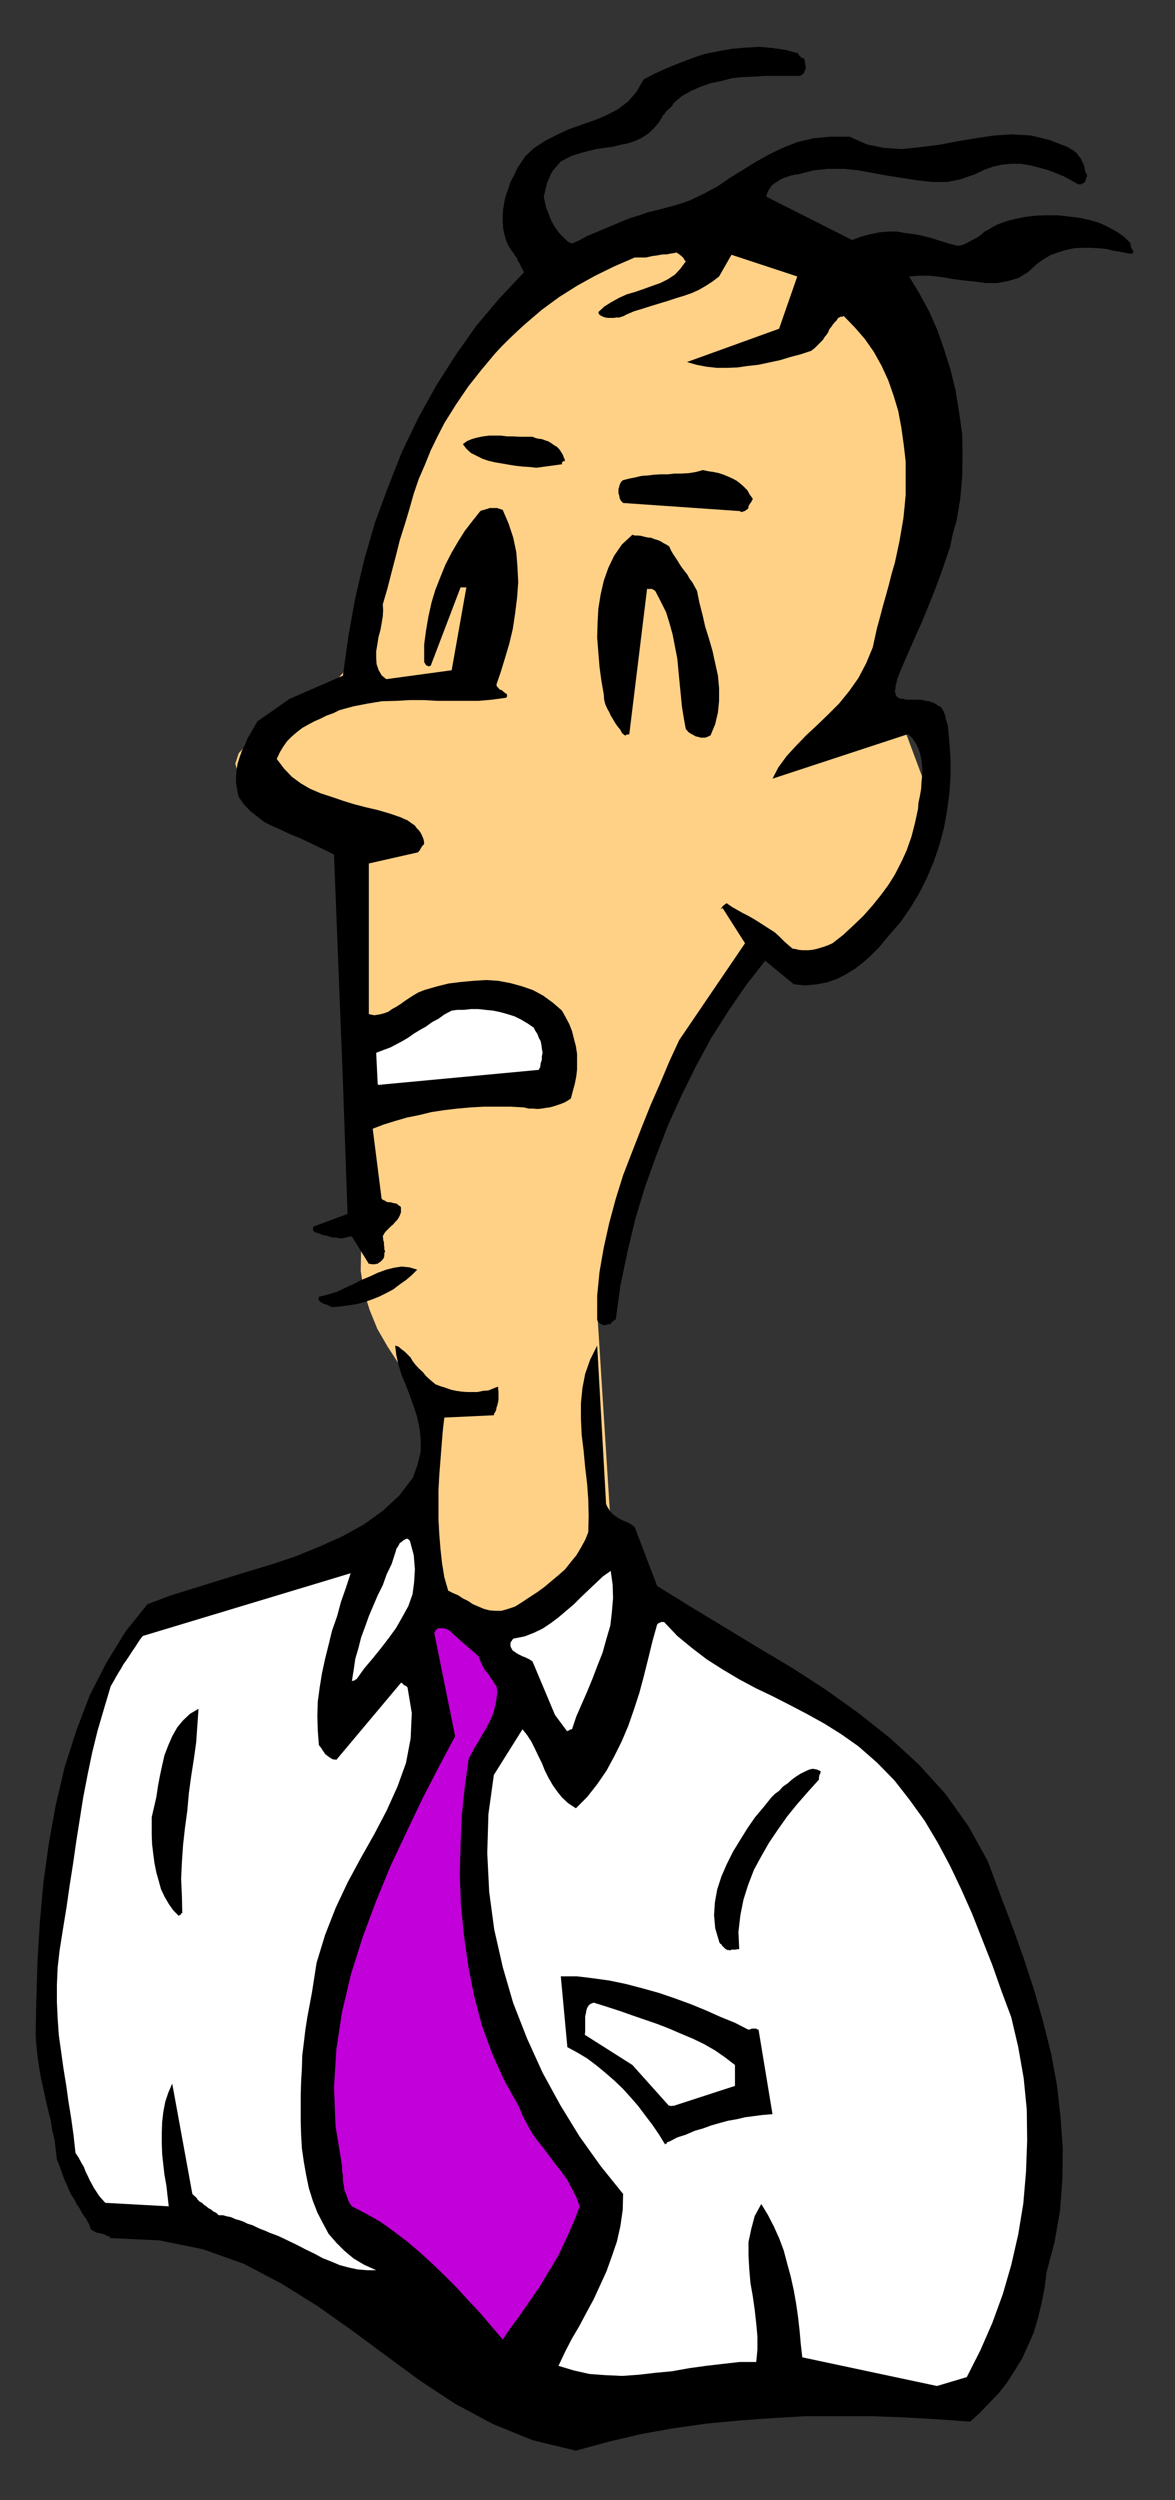
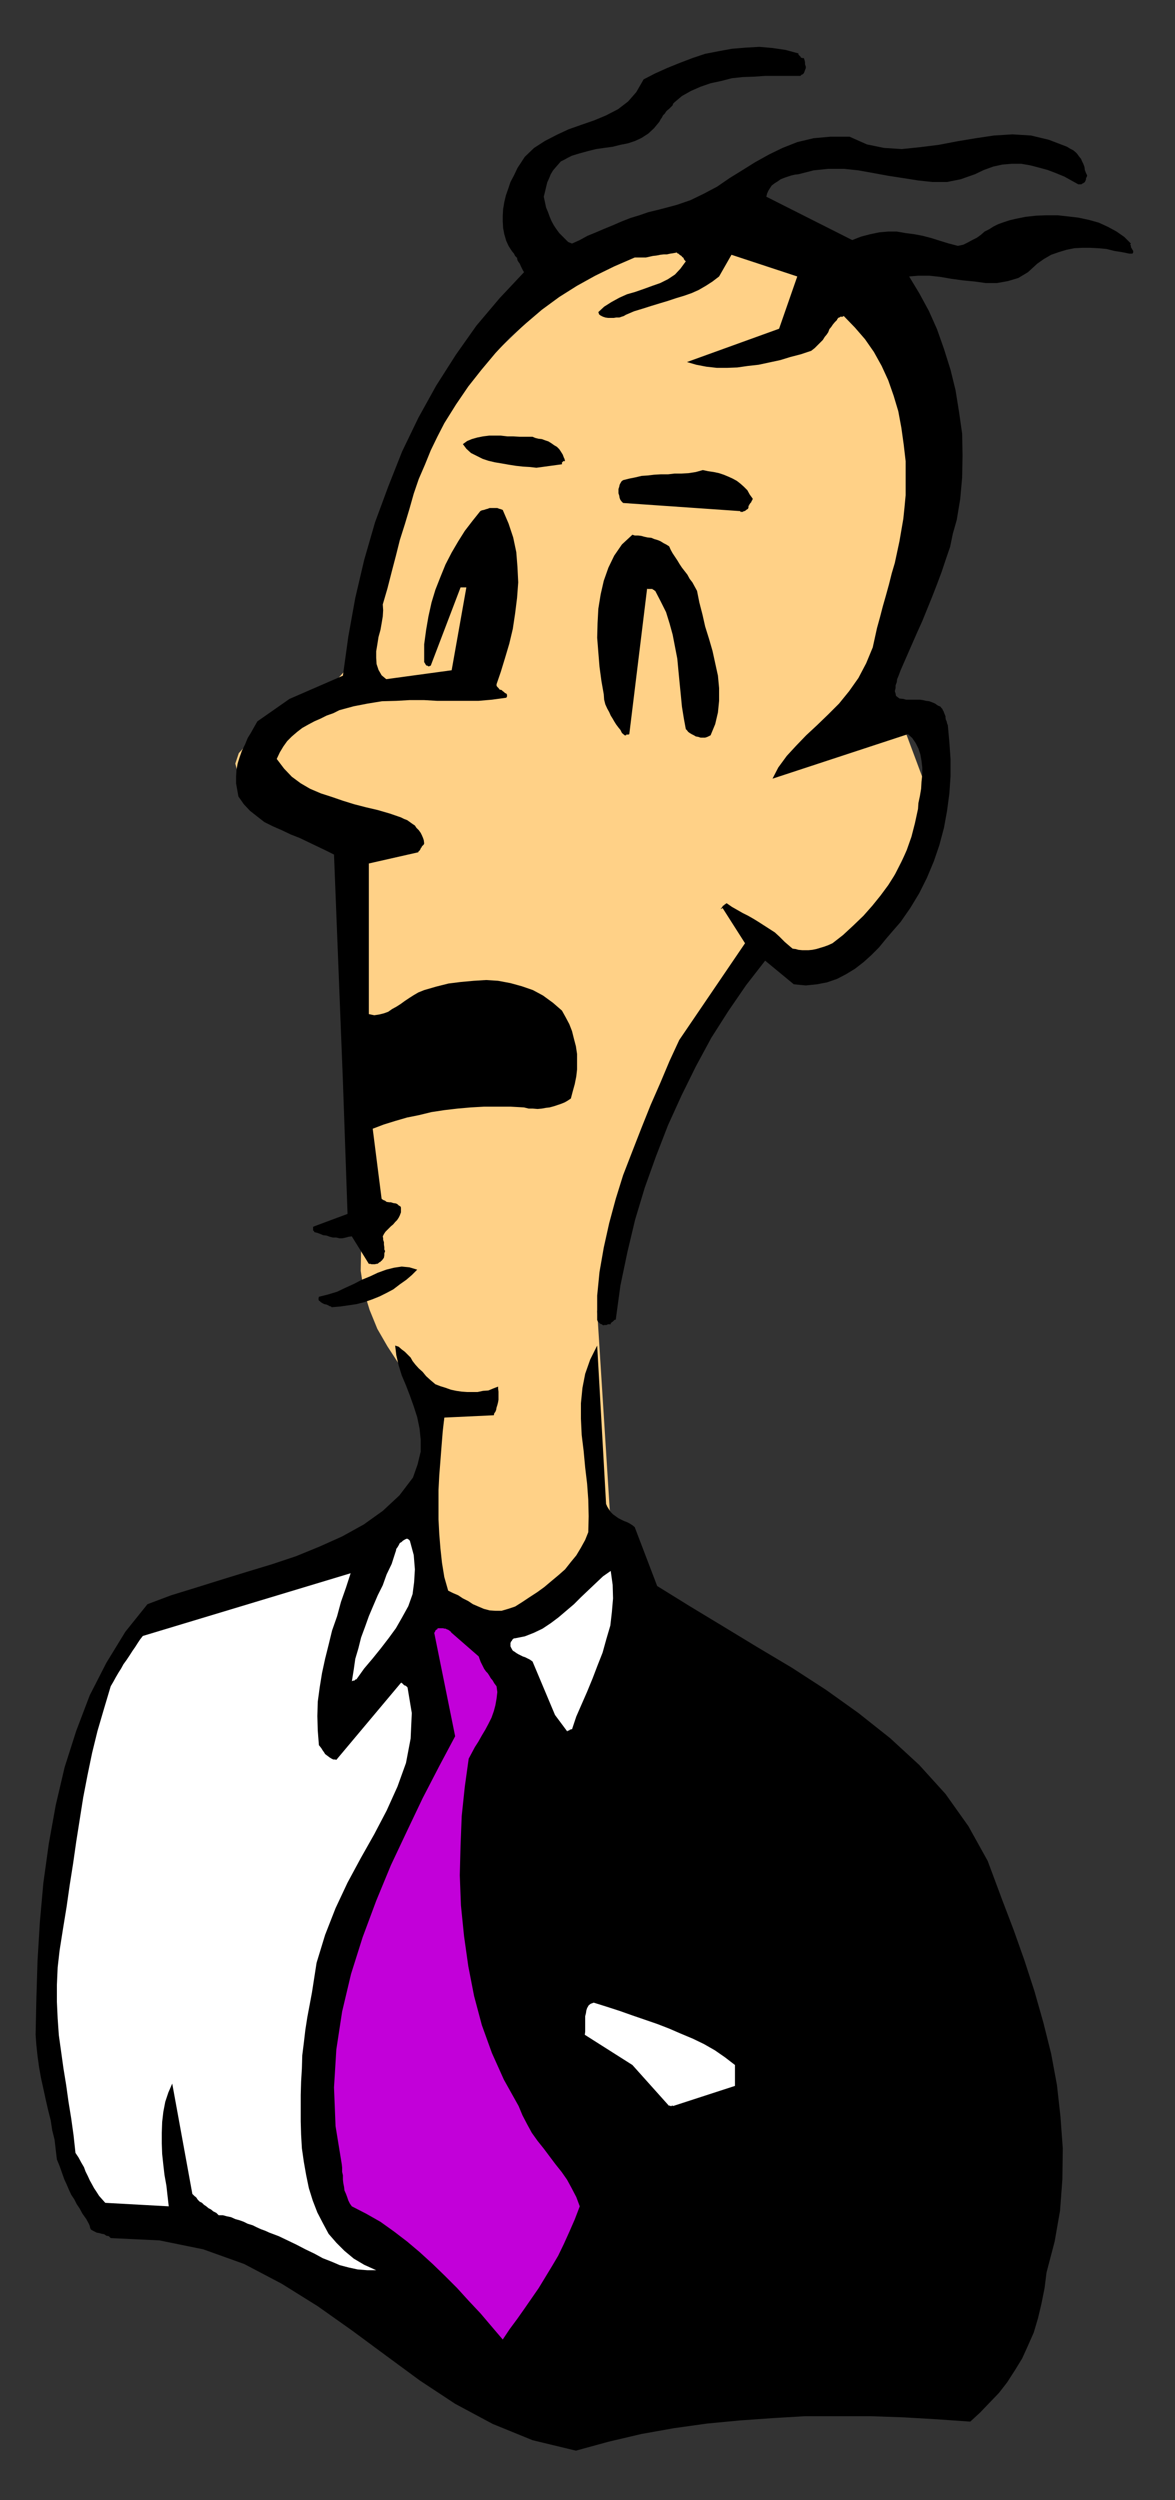
<svg xmlns="http://www.w3.org/2000/svg" xmlns:ns1="http://sodipodi.sourceforge.net/DTD/sodipodi-0.dtd" xmlns:ns2="http://www.inkscape.org/namespaces/inkscape" version="1.0" width="129.808mm" height="276.047mm" id="svg39" ns1:docname="CCM01040.WMF">
  <rect width="100%" height="100%" fill="#333333" stroke="none" />
  <ns1:namedview pagecolor="#ffffff" bordercolor="#666666" borderopacity="1" objecttolerance="10" gridtolerance="10" guidetolerance="10" ns2:pageopacity="0" ns2:pageshadow="2" ns2:window-width="640" ns2:window-height="480" id="namedview41" />
  <defs id="defs3">
    <pattern id="WMFhbasepattern" patternUnits="userSpaceOnUse" width="6" height="6" x="0" y="0" />
  </defs>
  <path style="fill:#ffd187;fill-rule:evenodd;fill-opacity:1;stroke:none;" d="  M 310.11,94.04   L 258.56,97.272   L 189.072,164.167   L 188.102,165.621   L 186.001,169.337   L 182.931,175.316   L 178.891,182.748   L 174.205,191.958   L 169.518,201.815   L 164.67,212.802   L 159.984,223.628   L 156.105,234.939   L 152.873,245.603   L 150.773,255.46   L 149.803,264.347   L 148.672,272.264   L 144.632,279.212   L 138.976,285.514   L 132.027,291.169   L 124.593,296.178   L 116.837,300.864   L 109.726,305.55   L 103.909,309.751   L 99.707,314.275   L 98.253,318.638   L 99.545,323.486   L 104.232,328.333   L 110.696,333.342   L 115.867,337.382   L 120.069,340.775   L 123.624,343.199   L 126.209,345.461   L 128.31,346.915   L 129.765,348.046   L 130.573,348.692   L 131.219,349.177   L 131.542,349.5   L 131.542,349.5   L 131.542,349.5   L 161.761,349.5   L 146.571,367.759   L 149.803,434.815   L 152.873,513.505   L 150.773,521.907   L 150.611,530.31   L 151.904,538.712   L 154.328,546.629   L 157.56,554.547   L 161.761,561.818   L 166.286,568.766   L 170.973,574.744   L 175.174,579.915   L 179.376,584.116   L 183.093,587.348   L 185.84,589.61   L 179.699,626.127   L 179.053,626.612   L 178.406,628.228   L 177.437,630.975   L 176.144,634.206   L 174.851,638.407   L 173.881,642.932   L 173.235,647.456   L 172.912,652.303   L 173.235,656.828   L 174.366,661.352   L 176.467,665.23   L 179.699,668.785   L 183.577,671.208   L 187.779,673.147   L 192.465,674.602   L 197.313,675.409   L 202,675.894   L 206.363,676.217   L 210.565,676.217   L 214.281,675.894   L 217.513,675.409   L 220.099,675.086   L 221.553,674.925   L 222.361,674.925   L 255.489,644.224   L 249.349,547.114   L 250.157,544.206   L 252.742,535.965   L 256.782,523.846   L 261.792,508.496   L 267.933,491.045   L 274.72,472.787   L 281.83,454.366   L 289.264,437.077   L 296.697,421.727   L 303.969,409.447   L 310.433,401.368   L 316.251,398.298   L 321.584,398.298   L 326.755,398.298   L 331.764,398.136   L 336.451,397.651   L 340.814,397.328   L 345.177,396.843   L 348.894,396.52   L 351.964,396.359   L 354.55,395.874   L 356.489,395.551   L 357.782,395.551   L 358.267,395.389   L 388.971,334.635   L 376.366,300.864   L 358.267,297.633   L 358.913,295.855   L 361.66,291.169   L 365.377,283.413   L 370.225,273.88   L 375.073,262.408   L 380.244,249.805   L 385.092,236.555   L 388.971,223.467   L 391.718,210.54   L 393.011,198.583   L 392.041,187.919   L 388.971,179.355   L 384.284,171.438   L 379.76,162.389   L 375.073,153.017   L 370.387,143.161   L 365.216,133.628   L 359.56,124.256   L 353.257,115.854   L 346.308,108.098   L 338.875,101.958   L 330.148,97.272   L 320.776,94.525   L 310.11,94.04   L 310.11,94.04  z " id="path5" />
  <path style="fill:#000000;fill-rule:evenodd;fill-opacity:1;stroke:none;" d="  M 240.461,1022.648   L 254.035,1018.931   L 267.771,1015.699   L 281.345,1013.276   L 295.243,1011.337   L 308.817,1010.044   L 322.553,1009.075   L 336.128,1008.267   L 349.864,1008.267   L 363.438,1008.267   L 377.336,1008.751   L 391.233,1009.559   L 405.131,1010.529   L 409.171,1006.812   L 413.049,1002.773   L 417.089,998.572   L 420.483,994.209   L 423.715,989.2   L 426.785,984.191   L 429.209,978.859   L 431.633,973.365   L 433.411,967.387   L 434.865,961.247   L 436.158,954.783   L 436.966,948.32   L 440.36,935.394   L 442.622,922.467   L 443.591,909.379   L 443.753,896.453   L 442.784,883.203   L 441.329,870.115   L 438.905,857.027   L 435.673,844.1   L 431.956,831.012   L 427.755,818.086   L 423.23,805.321   L 418.544,793.041   L 412.403,776.559   L 404.323,762.017   L 394.788,748.606   L 383.8,736.487   L 371.68,725.338   L 358.428,714.835   L 344.854,705.14   L 330.633,695.93   L 316.251,687.366   L 301.868,678.641   L 287.971,670.239   L 274.396,661.837   L 265.024,637.276   L 264.054,636.468   L 262.761,635.66   L 261.792,635.176   L 260.499,634.691   L 259.206,634.045   L 258.237,633.56   L 257.105,632.752   L 255.974,631.944   L 255.005,630.975   L 254.358,630.005   L 253.55,628.712   L 253.065,627.581   L 249.349,561.495   L 246.44,567.312   L 244.339,573.29   L 243.208,579.107   L 242.561,585.57   L 242.561,592.034   L 242.885,598.82   L 243.693,605.445   L 244.339,612.393   L 245.147,619.179   L 245.632,625.804   L 245.793,632.752   L 245.632,639.377   L 244.339,642.608   L 242.561,645.84   L 240.622,649.072   L 238.36,651.819   L 235.936,654.889   L 233.189,657.312   L 230.28,659.736   L 227.209,662.321   L 224.301,664.422   L 221.069,666.523   L 218.16,668.461   L 215.089,670.4   L 212.181,671.37   L 209.433,672.178   L 206.848,672.178   L 204.424,672.016   L 202,671.37   L 199.737,670.4   L 197.475,669.431   L 195.536,668.138   L 193.273,667.007   L 191.334,665.715   L 189.072,664.745   L 187.133,663.776   L 185.517,658.12   L 184.547,652.142   L 183.901,646.163   L 183.416,640.185   L 183.093,634.045   L 183.093,628.066   L 183.093,621.765   L 183.416,615.624   L 183.901,609.484   L 184.385,603.183   L 184.87,597.204   L 185.517,591.549   L 206.201,590.579   L 206.363,589.771   L 206.848,589.125   L 207.171,588.317   L 207.333,587.348   L 207.656,586.378   L 207.979,585.086   L 208.141,584.116   L 208.141,582.823   L 208.141,581.692   L 208.141,580.723   L 207.979,579.43   L 207.979,578.622   L 205.878,579.43   L 203.939,580.238   L 201.677,580.4   L 199.414,580.884   L 197.313,580.884   L 195.051,580.884   L 192.789,580.723   L 190.526,580.4   L 188.264,579.915   L 186.001,579.107   L 183.901,578.461   L 181.8,577.653   L 179.699,575.875   L 177.921,574.26   L 176.467,572.482   L 174.851,571.028   L 173.397,569.412   L 172.265,567.958   L 171.457,566.504   L 170.165,565.211   L 169.033,564.08   L 167.741,563.111   L 166.448,561.979   L 164.993,561.495   L 165.478,565.534   L 166.448,569.735   L 167.741,573.936   L 169.518,578.138   L 171.134,582.339   L 172.75,586.863   L 174.205,591.387   L 175.174,596.073   L 175.659,600.759   L 175.659,605.768   L 174.366,611.1   L 172.427,616.594   L 166.771,624.027   L 159.822,630.49   L 151.904,636.145   L 142.854,641.154   L 133.481,645.355   L 123.624,649.395   L 113.443,652.788   L 102.777,656.02   L 92.273,659.251   L 81.931,662.483   L 71.427,665.715   L 61.57,669.431   L 52.358,680.903   L 44.44,693.83   L 37.491,707.403   L 31.835,722.268   L 26.987,737.457   L 23.27,753.292   L 20.362,769.45   L 18.099,785.769   L 16.645,802.089   L 15.675,818.086   L 15.19,833.921   L 14.867,849.109   L 15.19,853.472   L 15.675,857.996   L 16.322,862.682   L 17.13,867.206   L 18.099,871.569   L 19.069,876.093   L 20.038,880.294   L 21.17,884.819   L 21.816,889.02   L 22.786,892.898   L 23.27,897.099   L 23.755,901.138   L 24.886,903.885   L 25.856,906.632   L 26.826,909.379   L 27.795,911.48   L 28.765,913.742   L 29.734,915.842   L 31.027,917.781   L 31.997,919.72   L 33.29,921.659   L 34.421,923.76   L 36.037,926.022   L 37.168,928.122   L 37.491,928.93   L 37.653,929.738   L 37.976,930.385   L 38.784,930.869   L 39.43,931.193   L 40.4,931.677   L 41.37,931.839   L 42.501,932.162   L 43.47,932.324   L 44.44,932.97   L 45.41,933.132   L 46.218,933.939   L 66.579,934.909   L 84.84,938.625   L 101.969,944.765   L 117.645,953.006   L 132.673,962.378   L 147.056,972.557   L 161.277,983.06   L 175.336,993.401   L 190.041,1003.096   L 205.717,1011.498   L 222.361,1018.285   L 240.461,1022.648   L 240.461,1022.648  z " id="path7" />
-   <path style="fill:#ffffff;fill-rule:evenodd;fill-opacity:1;stroke:none;" d="  M 391.233,995.663   L 403.676,991.947   L 409.332,980.798   L 414.342,969.326   L 418.705,957.369   L 422.26,945.089   L 425.169,932.324   L 427.27,919.559   L 428.401,906.309   L 428.886,893.221   L 428.724,880.294   L 427.432,867.206   L 425.169,854.28   L 422.26,841.838   L 418.22,831.012   L 414.342,820.025   L 410.14,809.36   L 405.939,798.696   L 401.414,788.516   L 396.728,778.66   L 391.556,768.965   L 386.062,759.755   L 379.76,751.029   L 373.457,742.95   L 366.185,735.518   L 358.428,728.731   L 351.318,723.722   L 344.369,719.36   L 337.097,715.32   L 329.987,711.604   L 322.715,707.887   L 315.604,704.494   L 308.656,700.778   L 301.868,696.738   L 295.243,692.537   L 289.102,687.851   L 282.8,682.681   L 277.305,676.864   L 277.144,676.864   L 276.82,676.864   L 276.82,676.864   L 276.659,676.864   L 276.336,676.864   L 276.174,676.864   L 275.851,676.864   L 275.689,677.187   L 275.366,677.187   L 274.881,677.348   L 274.72,677.672   L 274.396,677.833   L 272.457,684.781   L 270.68,692.052   L 268.902,699.162   L 266.963,706.433   L 264.7,713.381   L 262.276,720.329   L 259.529,726.792   L 256.459,732.932   L 253.227,738.911   L 249.349,744.566   L 245.147,749.898   L 240.461,754.584   L 237.229,752.484   L 234.643,750.06   L 232.704,747.636   L 230.765,744.889   L 228.987,741.819   L 227.533,738.911   L 226.24,735.679   L 224.785,732.771   L 223.331,729.701   L 221.877,726.792   L 220.099,724.045   L 218.16,721.622   L 206.201,740.688   L 203.939,757.008   L 203.454,773.328   L 204.262,789.486   L 206.363,805.159   L 209.918,820.833   L 214.281,835.86   L 220.099,850.725   L 226.563,864.944   L 233.997,878.517   L 241.915,891.444   L 250.803,903.885   L 260.176,915.519   L 260.014,922.144   L 259.045,928.93   L 257.59,935.394   L 255.489,941.534   L 253.227,947.835   L 250.641,953.491   L 247.894,959.469   L 244.824,965.125   L 241.915,970.618   L 238.683,976.112   L 235.936,981.444   L 233.189,987.261   L 239.653,989.2   L 246.117,990.654   L 252.742,991.139   L 259.691,991.462   L 266.64,990.978   L 273.588,990.17   L 280.537,989.523   L 287.809,988.231   L 294.758,987.261   L 301.707,986.453   L 308.817,985.645   L 315.766,985.645   L 316.251,980.475   L 316.251,974.981   L 315.766,969.649   L 315.12,963.832   L 314.312,958.177   L 313.342,952.683   L 312.857,947.027   L 312.534,941.372   L 312.534,935.555   L 313.665,930.223   L 315.12,924.729   L 317.867,919.72   L 320.614,924.245   L 323.038,928.93   L 325.3,933.939   L 327.24,939.11   L 328.694,944.604   L 330.148,949.936   L 331.441,955.753   L 332.411,961.247   L 333.219,966.902   L 333.865,972.557   L 334.35,978.051   L 334.996,983.706   L 391.233,995.663   L 391.233,995.663  z " id="path9" />
  <path style="fill:#c200d9;fill-rule:evenodd;fill-opacity:1;stroke:none;" d="  M 209.918,976.274   L 212.827,971.911   L 216.059,967.548   L 219.129,963.186   L 222.038,958.985   L 224.947,954.783   L 227.694,950.259   L 230.441,945.735   L 233.027,941.372   L 235.451,936.363   L 237.713,931.354   L 239.976,926.184   L 242.077,920.69   L 240.622,916.812   L 238.683,913.095   L 236.744,909.541   L 234.481,906.309   L 231.896,903.077   L 229.472,899.846   L 227.048,896.614   L 224.462,893.383   L 222.038,889.989   L 220.099,886.435   L 218.16,882.718   L 216.544,878.84   L 210.403,867.853   L 205.393,856.704   L 201.192,845.07   L 197.96,832.951   L 195.536,820.509   L 193.758,807.906   L 192.465,795.141   L 191.981,782.538   L 192.304,770.096   L 192.789,757.816   L 194.081,745.536   L 195.697,733.902   L 196.99,731.478   L 198.283,729.054   L 199.737,726.792   L 201.192,724.207   L 202.646,721.783   L 203.939,719.36   L 205.232,716.774   L 206.201,714.027   L 206.848,711.604   L 207.333,708.857   L 207.656,706.11   L 207.333,703.686   L 206.363,702.394   L 205.717,701.262   L 204.909,700.293   L 204.262,699.162   L 203.616,698.192   L 202.969,697.546   L 202.161,696.415   L 201.677,695.446   L 201.192,694.476   L 200.707,693.507   L 200.222,692.214   L 199.899,691.244   L 188.587,681.388   L 188.264,681.065   L 188.264,680.903   L 187.779,680.58   L 187.617,680.418   L 187.133,680.095   L 186.648,679.934   L 186.001,679.611   L 185.517,679.611   L 185.032,679.449   L 184.385,679.449   L 183.901,679.449   L 183.416,679.449   L 182.931,679.449   L 182.608,679.611   L 182.608,679.611   L 182.608,679.934   L 182.285,679.934   L 182.285,679.934   L 182.285,679.934   L 182.285,680.095   L 182.123,680.095   L 181.8,680.418   L 181.638,680.903   L 181.315,681.388   L 190.041,724.53   L 183.416,736.972   L 176.467,750.383   L 170.003,763.956   L 163.216,778.337   L 157.075,793.202   L 151.419,808.391   L 146.571,823.741   L 142.854,839.414   L 140.43,855.249   L 139.461,871.084   L 140.107,887.242   L 142.693,903.077   L 142.854,904.532   L 142.854,906.309   L 143.177,907.763   L 143.177,909.541   L 143.339,910.995   L 143.662,912.611   L 143.824,914.065   L 144.47,915.519   L 144.955,916.812   L 145.44,918.266   L 146.086,919.559   L 146.894,920.69   L 152.873,923.76   L 158.853,927.153   L 164.509,931.193   L 170.003,935.394   L 175.174,939.756   L 180.669,944.765   L 185.84,949.774   L 190.849,954.783   L 195.697,960.116   L 200.707,965.448   L 205.232,970.78   L 209.918,976.274   L 209.918,976.274  z " id="path11" />
  <path style="fill:#ffffff;fill-rule:evenodd;fill-opacity:1;stroke:none;" d="  M 157.075,947.351   L 152.065,945.089   L 147.702,942.503   L 143.824,939.272   L 140.43,935.878   L 137.198,932.162   L 134.774,927.638   L 132.512,923.275   L 130.573,918.266   L 128.957,913.095   L 127.825,907.602   L 126.856,902.108   L 126.048,896.453   L 125.725,890.797   L 125.563,885.303   L 125.563,879.487   L 125.563,874.154   L 125.725,868.661   L 126.048,863.167   L 126.209,857.673   L 126.856,852.502   L 127.502,847.009   L 128.31,841.838   L 129.28,836.668   L 130.249,831.497   L 132.189,819.055   L 135.744,807.421   L 140.107,796.272   L 145.117,785.608   L 150.611,775.428   L 156.267,765.41   L 161.438,755.554   L 165.963,745.536   L 169.518,735.679   L 171.457,725.5   L 171.942,714.835   L 170.165,704.171   L 170.003,704.009   L 169.68,703.686   L 169.195,703.363   L 169.033,703.363   L 168.71,703.201   L 168.387,702.878   L 168.225,702.717   L 167.902,702.394   L 167.741,702.232   L 167.741,702.232   L 167.741,702.232   L 167.417,702.232   L 140.43,734.387   L 139.945,734.225   L 139.137,734.225   L 138.491,733.902   L 137.683,733.417   L 137.037,732.932   L 136.39,732.448   L 135.744,731.963   L 135.259,731.155   L 134.774,730.509   L 134.289,729.701   L 133.805,729.054   L 133.158,728.247   L 132.673,722.106   L 132.512,716.128   L 132.673,710.149   L 133.481,704.171   L 134.451,698.192   L 135.744,692.214   L 137.198,686.397   L 138.653,680.418   L 140.753,674.44   L 142.369,668.461   L 144.47,662.483   L 146.409,656.504   L 59.63,682.681   L 58.499,684.135   L 57.53,685.589   L 56.398,687.366   L 55.267,688.982   L 54.136,690.76   L 52.843,692.699   L 51.55,694.476   L 50.581,696.253   L 49.45,698.031   L 48.318,699.97   L 47.349,701.747   L 46.218,703.686   L 43.47,712.896   L 40.723,722.268   L 38.461,731.478   L 36.522,740.85   L 34.744,750.06   L 33.29,759.27   L 31.835,768.48   L 30.542,777.529   L 29.088,786.739   L 27.795,795.787   L 26.341,804.674   L 24.886,813.885   L 24.078,820.994   L 23.755,828.265   L 23.755,835.375   L 24.078,842.323   L 24.563,849.271   L 25.533,856.219   L 26.502,863.167   L 27.634,870.115   L 28.603,877.063   L 29.734,884.011   L 30.704,890.959   L 31.512,898.392   L 32.805,900.331   L 33.936,902.431   L 35.067,904.37   L 35.714,906.147   L 36.683,908.086   L 37.491,909.864   L 38.299,911.318   L 39.269,913.095   L 40.238,914.55   L 41.37,916.327   L 42.662,917.781   L 43.955,919.236   L 70.458,920.69   L 69.973,916.489   L 69.488,912.126   L 68.68,907.602   L 68.195,903.401   L 67.71,898.876   L 67.549,894.514   L 67.549,889.989   L 67.71,885.465   L 68.195,881.264   L 69.003,877.063   L 70.296,873.185   L 71.912,869.469   L 80.315,915.519   L 81.123,916.327   L 81.931,916.973   L 82.578,917.943   L 83.386,918.751   L 84.355,919.236   L 85.163,920.043   L 86.133,920.69   L 87.102,921.498   L 88.072,921.982   L 89.041,922.79   L 90.334,923.437   L 91.304,924.406   L 93.081,924.406   L 94.859,924.891   L 96.475,925.214   L 98.253,926.022   L 100.03,926.507   L 101.808,927.153   L 103.424,927.961   L 105.525,928.607   L 107.141,929.415   L 108.918,930.223   L 110.696,930.869   L 112.473,931.677   L 116.352,933.132   L 120.069,934.909   L 123.785,936.686   L 127.502,938.625   L 131.219,940.403   L 134.774,942.342   L 138.491,943.796   L 141.885,945.25   L 145.601,946.22   L 149.318,947.027   L 153.358,947.351   L 157.075,947.351   L 157.075,947.351  z " id="path13" />
  <path style="fill:#000000;fill-rule:evenodd;fill-opacity:1;stroke:none;" d="  M 279.406,893.706   L 282.8,891.928   L 286.355,890.797   L 290.072,889.181   L 293.465,888.212   L 297.02,886.919   L 300.414,885.95   L 303.969,884.98   L 307.686,884.334   L 311.08,883.526   L 314.796,883.041   L 318.513,882.557   L 322.553,882.233   L 316.736,847.009   L 316.251,846.847   L 316.089,846.847   L 315.766,846.524   L 315.604,846.524   L 315.281,846.524   L 314.796,846.524   L 314.635,846.524   L 314.15,846.524   L 313.827,846.524   L 313.342,846.847   L 312.857,846.847   L 312.534,847.009   L 306.878,844.1   L 300.899,841.677   L 294.758,838.93   L 288.456,836.344   L 281.83,833.921   L 275.204,831.659   L 268.256,829.72   L 261.469,827.942   L 254.52,826.488   L 247.571,825.518   L 240.945,824.711   L 234.158,824.711   L 236.905,854.28   L 241.107,856.542   L 245.147,858.966   L 249.025,861.874   L 252.742,864.944   L 256.459,868.176   L 260.014,871.569   L 263.246,875.124   L 266.478,878.84   L 269.387,882.718   L 272.457,886.758   L 275.204,890.797   L 277.79,894.998   L 277.79,894.675   L 277.79,894.675   L 277.79,894.675   L 278.113,894.514   L 278.436,894.514   L 278.436,894.19   L 278.598,893.867   L 278.921,893.867   L 279.083,893.706   L 279.083,893.706   L 279.083,893.706   L 279.406,893.706   L 279.406,893.706  z " id="path15" />
  <path style="fill:#ffffff;fill-rule:evenodd;fill-opacity:1;stroke:none;" d="  M 281.022,878.84   L 306.878,870.438   L 306.878,861.713   L 302.676,858.481   L 298.475,855.573   L 293.95,852.987   L 289.264,850.725   L 284.254,848.625   L 279.406,846.524   L 274.396,844.585   L 269.225,842.808   L 264.054,841.03   L 258.56,839.091   L 253.065,837.314   L 247.894,835.698   L 246.601,836.183   L 245.793,836.829   L 245.147,837.96   L 244.824,838.93   L 244.662,840.061   L 244.339,841.353   L 244.339,842.646   L 244.339,843.777   L 244.339,845.393   L 244.339,846.524   L 244.339,847.817   L 244.177,849.109   L 264.054,861.713   L 279.406,878.84   L 279.406,878.84   L 279.406,878.517   L 279.568,878.84   L 279.568,878.517   L 279.891,878.84   L 280.052,878.84   L 280.376,878.84   L 280.537,878.84   L 280.537,878.517   L 280.86,878.84   L 280.86,878.517   L 281.022,878.84   L 281.022,878.84  z " id="path17" />
  <path style="fill:#000000;fill-rule:evenodd;fill-opacity:1;stroke:none;" d="  M 305.424,813.885   L 305.424,813.561   L 305.585,813.561   L 305.908,813.561   L 306.07,813.561   L 306.393,813.561   L 306.716,813.561   L 306.878,813.561   L 307.201,813.561   L 307.363,813.561   L 307.686,813.4   L 308.171,813.4   L 308.656,813.4   L 308.332,806.129   L 309.14,799.181   L 310.433,792.717   L 312.372,786.577   L 314.796,780.276   L 317.867,774.62   L 321.099,768.965   L 324.816,763.471   L 328.694,757.977   L 332.896,752.807   L 337.42,747.636   L 341.945,742.627   L 341.945,742.143   L 341.945,741.658   L 342.107,741.173   L 342.107,740.688   L 342.43,740.365   L 342.43,740.204   L 342.592,739.719   L 342.592,739.396   L 342.592,739.396   L 342.592,739.234   L 342.592,739.234   L 342.915,739.234   L 341.137,738.426   L 339.36,738.103   L 337.905,738.426   L 336.128,739.234   L 334.188,740.204   L 332.411,741.335   L 330.633,742.627   L 329.017,744.081   L 326.916,745.536   L 325.3,747.313   L 323.523,748.606   L 322.068,750.06   L 318.836,754.1   L 315.281,758.301   L 312.049,762.986   L 309.14,767.672   L 306.07,772.681   L 303.484,777.852   L 301.222,783.023   L 299.444,788.516   L 298.475,794.01   L 298.152,799.181   L 298.636,804.674   L 300.252,810.168   L 300.414,810.653   L 300.737,811.138   L 301.222,811.299   L 301.384,811.784   L 301.707,812.107   L 302.192,812.592   L 302.353,812.754   L 302.676,813.077   L 303,813.4   L 303.161,813.4   L 303.484,813.561   L 303.969,813.885   L 303.969,813.885   L 303.969,813.561   L 303.969,813.885   L 304.131,813.561   L 304.454,813.885   L 304.454,813.885   L 304.616,813.885   L 304.939,813.885   L 305.1,813.561   L 305.1,813.885   L 305.1,813.561   L 305.424,813.885   L 305.424,813.885  z " id="path19" />
-   <path style="fill:#000000;fill-rule:evenodd;fill-opacity:1;stroke:none;" d="  M 74.659,799.504   L 74.982,799.181   L 74.982,799.181   L 74.982,799.181   L 75.144,799.019   L 75.467,799.019   L 75.629,798.696   L 75.629,798.373   L 75.952,798.373   L 76.114,798.211   L 76.114,798.211   L 76.114,798.211   L 76.114,798.211   L 75.952,791.263   L 75.629,783.992   L 75.952,777.044   L 76.437,769.934   L 77.245,762.663   L 78.214,755.554   L 78.861,748.283   L 79.83,741.173   L 80.962,733.902   L 81.931,726.954   L 82.416,719.844   L 82.901,713.058   L 79.346,715.158   L 76.437,717.905   L 74.013,720.814   L 71.912,724.53   L 70.296,728.247   L 68.68,732.448   L 67.71,736.649   L 66.741,741.173   L 65.933,745.536   L 65.286,749.898   L 64.317,754.1   L 63.347,758.301   L 63.347,762.017   L 63.347,765.733   L 63.509,769.611   L 63.994,773.651   L 64.478,777.367   L 65.286,781.407   L 66.256,784.8   L 67.226,788.355   L 68.68,791.425   L 70.458,794.495   L 72.397,797.242   L 74.659,799.504   L 74.659,799.504  z " id="path21" />
  <path style="fill:#ffffff;fill-rule:evenodd;fill-opacity:1;stroke:none;" d="  M 238.845,721.622   L 240.622,716.29   L 242.885,711.119   L 245.147,705.948   L 247.409,700.455   L 249.51,694.961   L 251.611,689.629   L 253.227,683.812   L 254.843,678.318   L 255.489,672.663   L 255.974,667.007   L 255.813,661.352   L 255.005,655.535   L 251.773,657.797   L 248.864,660.544   L 245.793,663.452   L 242.561,666.523   L 239.653,669.431   L 236.421,672.178   L 233.189,674.925   L 229.957,677.348   L 226.563,679.611   L 222.846,681.388   L 219.129,682.842   L 215.089,683.65   L 214.928,683.65   L 214.605,683.65   L 214.605,683.812   L 214.281,683.812   L 214.12,684.135   L 213.797,684.296   L 213.797,684.62   L 213.635,684.781   L 213.312,685.104   L 213.312,685.266   L 213.15,685.589   L 213.15,686.074   L 213.15,687.043   L 213.635,688.013   L 214.12,688.821   L 214.928,689.305   L 215.574,689.79   L 216.382,690.275   L 217.352,690.76   L 218.321,691.244   L 219.291,691.568   L 220.261,692.052   L 221.23,692.537   L 222.361,693.345   L 231.734,715.643   L 236.905,722.591   L 236.905,722.268   L 236.905,722.268   L 237.229,722.268   L 237.39,722.106   L 237.713,722.106   L 237.713,722.106   L 237.875,721.783   L 238.198,721.783   L 238.36,721.622   L 238.683,721.622   L 238.683,721.622   L 238.845,721.622   L 238.845,721.622  z " id="path23" />
  <path style="fill:#ffffff;fill-rule:evenodd;fill-opacity:1;stroke:none;" d="  M 148.833,700.778   L 152.065,696.253   L 155.621,692.052   L 159.014,687.851   L 162.246,683.65   L 165.317,679.449   L 167.902,674.925   L 170.488,670.239   L 172.265,665.23   L 172.912,660.221   L 173.235,654.889   L 172.75,648.91   L 171.134,642.932   L 170.649,642.447   L 170.165,642.124   L 169.68,642.124   L 169.033,642.447   L 168.225,642.932   L 167.741,643.416   L 166.933,643.901   L 166.448,644.871   L 165.963,645.679   L 165.478,646.325   L 165.317,647.133   L 164.993,648.102   L 163.539,652.627   L 161.438,656.989   L 159.822,661.513   L 157.721,665.715   L 155.782,670.239   L 154.005,674.44   L 152.389,678.964   L 150.773,683.327   L 149.641,687.851   L 148.349,692.214   L 147.702,696.738   L 146.894,701.747   L 147.056,701.424   L 147.056,701.424   L 147.379,701.424   L 147.702,701.262   L 147.864,701.262   L 148.187,701.262   L 148.187,700.939   L 148.349,700.939   L 148.672,700.778   L 148.833,700.778   L 148.833,700.778   L 148.833,700.778   L 148.833,700.778  z " id="path25" />
  <path style="fill:#000000;fill-rule:evenodd;fill-opacity:1;stroke:none;" d="  M 255.005,552.608   L 255.005,552.446   L 255.005,552.446   L 255.005,552.123   L 255.005,552.123   L 255.328,551.961   L 255.328,551.961   L 255.489,551.638   L 255.813,551.638   L 255.974,551.315   L 256.297,551.154   L 256.459,550.83   L 257.105,550.669   L 259.045,536.45   L 261.953,522.554   L 265.185,508.981   L 269.225,495.57   L 273.912,482.481   L 278.921,469.555   L 284.577,457.113   L 290.556,444.995   L 297.02,433.038   L 304.131,421.889   L 311.564,411.063   L 319.483,400.883   L 331.441,410.739   L 336.451,411.224   L 341.137,410.739   L 345.339,409.932   L 349.54,408.477   L 353.257,406.538   L 356.974,404.276   L 360.529,401.529   L 363.761,398.621   L 366.993,395.389   L 369.902,391.834   L 372.811,388.441   L 376.043,384.725   L 380.083,378.908   L 383.8,372.768   L 387.032,366.305   L 389.94,359.357   L 392.203,352.732   L 394.142,345.461   L 395.435,338.351   L 396.404,331.08   L 396.889,323.97   L 396.889,316.699   L 396.404,309.751   L 395.758,302.642   L 395.435,301.834   L 395.273,301.026   L 394.95,300.379   L 394.788,299.572   L 394.788,298.925   L 394.465,298.117   L 394.142,297.309   L 393.98,296.825   L 393.657,296.34   L 393.496,295.855   L 393.011,295.37   L 392.688,294.886   L 391.556,294.401   L 390.425,293.593   L 389.294,293.108   L 388.001,292.624   L 386.708,292.462   L 385.254,292.139   L 384.123,291.977   L 382.507,291.977   L 381.376,291.977   L 379.76,291.977   L 378.305,291.977   L 377.174,291.654   L 375.558,291.493   L 374.912,291.008   L 374.104,290.361   L 373.942,289.392   L 373.619,288.422   L 373.942,287.13   L 373.942,285.999   L 374.427,284.706   L 374.588,283.413   L 375.073,282.282   L 375.558,280.99   L 376.043,279.697   L 378.305,274.526   L 380.568,269.356   L 382.83,264.185   L 385.092,259.176   L 387.193,254.006   L 389.294,248.835   L 391.233,243.826   L 393.172,238.655   L 394.95,233.323   L 396.728,228.153   L 397.859,222.659   L 399.475,217.004   L 400.929,208.278   L 401.737,199.23   L 401.899,190.02   L 401.737,180.971   L 400.444,171.922   L 398.99,162.874   L 396.889,154.31   L 394.142,145.585   L 391.233,137.344   L 387.84,129.75   L 383.8,122.317   L 379.598,115.369   L 383.476,115.046   L 388.001,115.046   L 392.526,115.531   L 397.212,116.338   L 401.899,116.985   L 406.908,117.47   L 411.595,118.116   L 416.281,118.116   L 420.806,117.308   L 425.169,116.015   L 429.209,113.592   L 433.088,110.037   L 435.835,108.098   L 438.905,106.32   L 442.137,105.189   L 445.369,104.22   L 448.601,103.574   L 451.833,103.412   L 455.227,103.412   L 458.459,103.574   L 462.014,103.897   L 465.246,104.705   L 468.316,105.189   L 471.548,105.836   L 472.356,105.836   L 472.841,105.836   L 473.164,105.351   L 473.164,105.189   L 473.164,104.705   L 472.841,104.22   L 472.679,103.897   L 472.356,103.412   L 472.195,102.927   L 472.195,102.442   L 471.871,102.119   L 472.195,101.635   L 469.447,98.888   L 466.215,96.626   L 462.66,94.687   L 458.782,92.909   L 454.742,91.778   L 450.217,90.809   L 446.015,90.324   L 441.652,89.839   L 436.966,89.839   L 432.603,90.001   L 428.24,90.485   L 424.2,91.293   L 421.452,91.94   L 419.028,92.748   L 416.766,93.556   L 414.827,94.525   L 413.049,95.656   L 411.11,96.626   L 409.656,97.918   L 407.878,99.211   L 405.939,100.18   L 404.161,101.15   L 402.222,102.119   L 399.96,102.604   L 396.243,101.635   L 392.526,100.504   L 388.971,99.372   L 385.254,98.403   L 381.86,97.757   L 378.144,97.272   L 374.427,96.626   L 370.872,96.626   L 367.155,96.949   L 363.276,97.757   L 359.56,98.726   L 355.843,100.18   L 319.968,82.083   L 320.291,80.791   L 320.776,79.66   L 321.584,78.367   L 322.23,77.397   L 323.523,76.428   L 324.816,75.62   L 325.947,74.812   L 327.563,74.166   L 329.017,73.681   L 330.472,73.196   L 331.926,72.873   L 333.38,72.712   L 339.683,71.096   L 345.824,70.449   L 352.288,70.449   L 358.428,71.096   L 364.731,72.227   L 370.872,73.358   L 377.174,74.327   L 383.315,75.297   L 389.294,75.943   L 395.435,75.943   L 401.091,74.812   L 407.07,72.712   L 410.787,70.934   L 414.827,69.48   L 418.544,68.672   L 422.422,68.349   L 426.462,68.349   L 430.179,68.995   L 433.896,69.965   L 437.451,70.934   L 440.844,72.227   L 444.399,73.681   L 447.308,75.297   L 450.217,76.913   L 450.702,76.913   L 451.348,76.913   L 451.51,76.913   L 451.995,76.589   L 452.318,76.428   L 452.803,76.105   L 452.964,75.943   L 453.287,75.297   L 453.449,74.812   L 453.449,74.327   L 453.772,73.843   L 453.934,73.196   L 453.449,72.227   L 452.964,70.934   L 452.803,69.642   L 452.318,68.349   L 451.833,67.379   L 451.348,66.248   L 450.54,65.279   L 449.732,64.148   L 449.086,63.501   L 448.116,62.694   L 446.823,62.047   L 445.531,61.239   L 437.935,58.331   L 430.502,56.553   L 422.745,56.069   L 414.988,56.553   L 407.393,57.684   L 399.636,58.977   L 392.041,60.431   L 384.284,61.401   L 376.528,62.209   L 369.094,61.724   L 361.984,60.27   L 354.712,57.038   L 346.793,57.038   L 339.683,57.684   L 332.896,59.3   L 326.755,61.724   L 321.099,64.471   L 315.281,67.703   L 310.11,70.934   L 304.616,74.327   L 299.444,77.882   L 293.95,80.791   L 288.294,83.537   L 282.638,85.476   L 278.436,86.608   L 274.72,87.577   L 270.68,88.547   L 266.963,89.839   L 263.246,90.97   L 259.529,92.424   L 255.813,94.04   L 252.257,95.494   L 248.864,96.949   L 245.309,98.403   L 242.077,100.18   L 238.845,101.635   L 237.229,100.988   L 235.936,99.696   L 234.643,98.403   L 233.512,97.272   L 232.219,95.494   L 231.249,94.04   L 230.28,92.263   L 229.472,90.324   L 228.825,88.547   L 228.017,86.608   L 227.533,84.345   L 227.048,82.083   L 227.533,80.144   L 228.017,78.044   L 228.502,76.105   L 229.31,74.327   L 229.957,72.712   L 230.926,71.096   L 231.896,69.965   L 233.027,68.672   L 234.158,67.379   L 235.451,66.733   L 237.229,65.764   L 238.845,64.956   L 242.077,63.986   L 245.632,63.017   L 248.864,62.209   L 252.257,61.724   L 255.813,61.239   L 259.045,60.431   L 262.276,59.785   L 265.185,58.816   L 267.933,57.523   L 270.68,55.746   L 273.104,53.483   L 275.366,50.737   L 275.851,49.767   L 276.336,49.121   L 276.82,48.151   L 277.628,47.343   L 278.113,46.535   L 278.598,46.051   L 279.406,45.404   L 279.891,44.92   L 280.376,44.435   L 280.86,43.95   L 281.022,43.304   L 281.668,42.657   L 284.739,40.072   L 288.456,37.972   L 292.496,36.194   L 296.697,34.74   L 301.222,33.77   L 305.585,32.639   L 310.11,32.155   L 314.796,31.993   L 319.483,31.67   L 324.331,31.67   L 328.694,31.67   L 333.38,31.67   L 334.188,31.67   L 334.673,31.185   L 335.158,31.024   L 335.643,30.539   L 335.966,29.731   L 336.128,29.246   L 336.451,28.438   L 336.451,27.792   L 336.128,26.822   L 336.128,26.015   L 335.966,25.207   L 335.643,24.237   L 335.481,24.237   L 335.158,24.237   L 334.996,24.237   L 334.996,24.237   L 334.673,24.076   L 334.35,24.076   L 334.35,23.752   L 334.188,23.591   L 333.865,23.268   L 333.704,23.106   L 333.38,22.783   L 333.38,22.298   L 328.048,20.844   L 322.553,20.036   L 317.059,19.551   L 311.403,19.874   L 305.585,20.359   L 300.252,21.329   L 294.435,22.46   L 289.102,24.237   L 283.608,26.338   L 278.436,28.438   L 273.427,30.7   L 268.74,33.124   L 265.67,38.456   L 262.276,42.334   L 258.075,45.566   L 253.065,48.151   L 248.056,50.252   L 242.885,52.029   L 237.39,53.968   L 232.542,56.23   L 227.533,58.816   L 223.008,61.724   L 219.129,65.44   L 216.059,70.126   L 214.605,73.196   L 213.15,75.943   L 212.181,78.852   L 211.211,81.599   L 210.565,84.345   L 210.08,87.254   L 209.918,90.001   L 209.918,92.424   L 210.08,95.171   L 210.565,97.757   L 211.373,100.504   L 212.342,102.604   L 213.15,103.897   L 213.797,104.866   L 214.605,105.836   L 215.089,106.805   L 215.897,107.613   L 216.059,108.583   L 216.544,109.39   L 217.029,110.037   L 217.513,111.168   L 217.837,111.814   L 218.321,112.784   L 218.806,113.592   L 208.625,124.418   L 198.929,135.89   L 190.365,148.008   L 182.123,160.935   L 174.689,174.346   L 167.902,188.404   L 162.085,203.108   L 156.59,217.973   L 152.065,233.646   L 148.349,249.481   L 145.44,265.64   L 143.177,281.959   L 120.877,291.654   L 107.464,301.026   L 106.171,303.288   L 104.717,305.873   L 103.424,307.974   L 102.293,310.721   L 101,313.306   L 100.03,316.053   L 99.222,318.638   L 98.737,321.385   L 98.576,324.132   L 98.576,326.879   L 99.061,329.626   L 99.545,332.373   L 101.808,335.604   L 104.393,338.351   L 107.464,340.775   L 110.373,343.037   L 113.928,344.814   L 117.645,346.43   L 121.361,348.208   L 125.078,349.662   L 128.795,351.439   L 132.512,353.217   L 136.229,354.994   L 139.461,356.61   L 143.177,451.135   L 145.117,506.557   L 131.219,511.728   L 131.219,511.728   L 131.057,511.889   L 130.734,511.889   L 130.734,512.212   L 130.734,512.374   L 130.734,512.697   L 130.734,512.859   L 130.734,513.182   L 130.734,513.505   L 131.057,513.667   L 131.219,513.99   L 131.219,514.151   L 132.512,514.475   L 133.805,514.959   L 134.936,515.444   L 136.39,515.606   L 137.683,516.09   L 138.976,516.414   L 140.43,516.414   L 141.723,516.737   L 142.854,516.737   L 144.47,516.414   L 145.601,516.09   L 146.894,515.929   L 154.005,527.401   L 154.651,527.401   L 155.136,527.563   L 155.621,527.563   L 156.105,527.563   L 156.59,527.563   L 157.075,527.401   L 157.56,527.401   L 158.045,527.078   L 158.368,526.755   L 158.853,526.593   L 159.014,526.27   L 159.337,526.108   L 159.984,525.301   L 160.307,524.816   L 160.469,523.846   L 160.469,523.038   L 160.792,522.069   L 160.469,521.423   L 160.469,520.453   L 160.307,519.322   L 160.307,518.353   L 159.984,517.383   L 159.984,516.737   L 159.822,515.929   L 160.307,514.959   L 160.953,513.99   L 161.761,513.182   L 162.569,512.374   L 163.216,511.728   L 164.185,510.92   L 164.993,509.95   L 165.801,509.142   L 166.448,508.173   L 166.933,507.203   L 167.417,505.911   L 167.417,504.941   L 167.417,503.972   L 167.256,503.487   L 166.448,503.002   L 165.963,502.518   L 165.317,502.194   L 164.185,502.033   L 163.216,501.71   L 162.569,501.71   L 161.438,501.548   L 160.792,501.063   L 159.984,500.74   L 159.337,500.255   L 155.621,471.009   L 160.307,469.232   L 164.993,467.778   L 170.003,466.323   L 174.851,465.354   L 180.184,464.061   L 185.517,463.253   L 191.011,462.607   L 196.505,462.122   L 202.161,461.799   L 207.656,461.799   L 213.15,461.799   L 218.806,462.122   L 220.745,462.607   L 222.523,462.607   L 224.462,462.769   L 226.24,462.607   L 228.017,462.284   L 229.472,462.122   L 231.249,461.638   L 232.704,461.153   L 234.158,460.668   L 235.774,460.022   L 236.905,459.375   L 238.36,458.406   L 239.168,455.336   L 239.976,452.427   L 240.622,449.196   L 240.945,446.287   L 240.945,443.056   L 240.945,439.824   L 240.461,436.592   L 239.653,433.522   L 238.845,430.291   L 237.713,427.382   L 236.259,424.635   L 234.643,421.727   L 230.926,418.495   L 226.725,415.425   L 222.523,413.163   L 217.837,411.547   L 213.15,410.255   L 207.979,409.285   L 202.969,408.962   L 197.798,409.285   L 192.465,409.77   L 187.294,410.416   L 182.123,411.709   L 177.113,413.163   L 174.689,414.133   L 172.75,415.264   L 170.973,416.395   L 169.033,417.687   L 167.256,418.98   L 165.478,420.111   L 163.701,421.081   L 162.085,422.212   L 160.307,422.858   L 158.368,423.343   L 156.267,423.666   L 154.005,423.181   L 154.005,360.326   L 174.689,355.64   L 174.689,355.479   L 174.851,355.156   L 175.174,354.994   L 175.336,354.671   L 175.659,354.186   L 175.659,353.863   L 175.982,353.701   L 176.144,353.217   L 176.467,352.893   L 176.629,352.732   L 176.952,352.409   L 177.113,351.924   L 176.952,350.631   L 176.629,349.662   L 176.144,348.531   L 175.659,347.561   L 174.851,346.43   L 173.881,345.461   L 173.235,344.491   L 172.265,343.845   L 171.134,343.037   L 170.003,342.229   L 168.71,341.744   L 167.417,341.098   L 162.731,339.482   L 157.721,338.028   L 152.873,336.897   L 147.864,335.604   L 143.177,334.15   L 138.491,332.534   L 133.966,331.08   L 129.441,329.141   L 125.563,326.879   L 121.846,324.132   L 118.614,320.739   L 115.544,316.699   L 116.837,313.952   L 118.291,311.529   L 119.907,309.266   L 121.846,307.327   L 124.109,305.388   L 126.209,303.773   L 128.795,302.318   L 131.219,301.026   L 133.805,299.895   L 136.39,298.602   L 139.137,297.633   L 141.723,296.34   L 147.702,294.724   L 153.52,293.593   L 159.499,292.624   L 165.478,292.462   L 171.134,292.139   L 176.952,292.139   L 182.608,292.462   L 188.264,292.462   L 194.081,292.462   L 199.737,292.462   L 205.393,291.977   L 211.373,291.169   L 211.696,290.685   L 211.696,289.877   L 211.373,289.392   L 210.888,289.23   L 210.403,288.746   L 209.918,288.422   L 209.433,287.938   L 208.625,287.776   L 208.141,287.13   L 207.656,286.645   L 207.333,286.16   L 207.333,285.514   L 209.11,280.343   L 210.888,274.526   L 212.665,268.548   L 214.12,262.408   L 215.089,255.945   L 215.897,249.481   L 216.382,243.018   L 216.059,236.555   L 215.574,230.415   L 214.281,224.275   L 212.342,218.458   L 209.918,212.802   L 209.11,212.479   L 208.464,212.318   L 207.656,211.995   L 206.848,211.995   L 206.201,211.995   L 205.393,211.995   L 204.424,211.995   L 203.616,212.318   L 202.969,212.479   L 202,212.802   L 201.192,212.964   L 200.545,213.287   L 197.313,217.327   L 194.081,221.528   L 191.334,225.891   L 188.587,230.576   L 186.001,235.585   L 183.901,240.756   L 181.8,246.088   L 180.184,251.42   L 178.891,257.237   L 177.921,262.893   L 177.113,268.871   L 177.113,274.526   L 177.113,275.011   L 177.113,275.496   L 177.113,275.981   L 177.113,276.304   L 177.437,276.789   L 177.598,277.112   L 177.921,277.597   L 178.083,277.758   L 178.406,277.758   L 178.891,278.081   L 179.053,278.081   L 179.861,277.758   L 192.304,245.119   L 192.304,245.119   L 192.465,245.119   L 192.789,245.119   L 192.95,245.119   L 193.273,245.119   L 193.273,245.119   L 193.597,245.119   L 193.758,245.119   L 194.081,245.119   L 194.243,245.119   L 194.566,245.119   L 194.728,245.119   L 188.587,279.697   L 161.277,283.413   L 159.337,281.798   L 158.045,279.536   L 157.237,277.112   L 157.075,274.526   L 157.075,271.78   L 157.56,268.871   L 158.045,265.801   L 158.853,262.893   L 159.337,260.146   L 159.822,257.237   L 159.984,254.652   L 159.822,252.228   L 161.761,245.603   L 163.539,238.655   L 165.317,231.869   L 166.933,225.406   L 169.033,218.781   L 170.973,212.318   L 172.75,206.016   L 174.851,199.876   L 177.437,193.897   L 179.861,187.919   L 182.608,182.264   L 185.517,176.608   L 190.365,168.852   L 195.536,161.258   L 201.03,154.31   L 206.848,147.362   L 212.827,140.899   L 219.614,134.92   L 226.24,129.265   L 233.512,123.933   L 240.945,119.247   L 248.541,115.046   L 256.459,111.168   L 265.024,107.452   L 266.478,107.452   L 268.256,107.452   L 269.71,107.452   L 271.164,107.128   L 272.619,106.805   L 274.073,106.644   L 275.689,106.32   L 277.144,106.159   L 278.436,106.159   L 279.891,105.836   L 281.022,105.674   L 282.638,105.351   L 282.8,105.674   L 283.123,105.836   L 283.284,105.836   L 283.608,106.159   L 283.769,106.32   L 284.254,106.644   L 284.577,106.805   L 284.739,107.128   L 285.385,107.613   L 285.547,108.098   L 285.87,108.583   L 286.355,109.067   L 284.092,112.137   L 281.83,114.561   L 278.921,116.5   L 275.689,118.116   L 272.457,119.247   L 268.902,120.54   L 265.185,121.832   L 261.792,122.802   L 258.56,124.256   L 255.328,126.033   L 252.257,127.972   L 249.833,130.234   L 250.157,131.204   L 250.803,131.689   L 251.773,132.173   L 252.742,132.497   L 253.873,132.658   L 255.005,132.658   L 256.297,132.658   L 257.267,132.497   L 258.56,132.497   L 259.529,132.173   L 260.499,131.85   L 261.307,131.366   L 264.7,129.911   L 268.417,128.78   L 271.972,127.649   L 275.689,126.518   L 278.921,125.549   L 282.315,124.418   L 285.547,123.448   L 288.779,122.317   L 291.688,121.024   L 294.758,119.247   L 297.505,117.47   L 300.252,115.369   L 305.424,106.32   L 332.896,115.369   L 325.3,137.182   L 286.84,151.078   L 290.718,152.209   L 294.92,153.017   L 299.283,153.502   L 303.646,153.502   L 307.848,153.341   L 312.372,152.694   L 316.736,152.209   L 321.26,151.24   L 325.785,150.271   L 329.987,148.978   L 334.35,147.847   L 338.713,146.393   L 340.168,145.262   L 341.299,144.13   L 342.592,142.838   L 343.561,141.868   L 344.369,140.576   L 345.177,139.606   L 345.824,138.637   L 346.308,137.344   L 347.116,136.375   L 347.763,135.405   L 348.571,134.436   L 349.54,133.466   L 349.54,133.466   L 349.54,133.143   L 349.864,132.981   L 349.864,132.658   L 350.025,132.658   L 350.348,132.497   L 350.51,132.497   L 350.833,132.173   L 351.318,132.173   L 351.48,132.173   L 351.803,132.173   L 352.288,131.85   L 356.974,136.698   L 361.176,141.545   L 364.892,146.877   L 368.124,152.694   L 370.872,158.673   L 373.134,165.136   L 375.073,171.599   L 376.366,178.547   L 377.336,185.495   L 378.144,192.443   L 378.144,199.714   L 378.144,206.662   L 377.659,211.833   L 377.174,216.519   L 376.366,221.205   L 375.558,225.891   L 374.588,230.415   L 373.619,234.939   L 372.326,239.302   L 371.195,243.826   L 369.902,248.512   L 368.609,253.036   L 367.478,257.399   L 366.185,262.085   L 364.408,270.164   L 361.66,276.789   L 358.428,282.929   L 354.55,288.422   L 350.348,293.593   L 345.824,298.117   L 341.137,302.642   L 336.612,306.843   L 332.411,311.205   L 328.532,315.407   L 324.977,320.254   L 322.553,324.94   L 379.113,306.358   L 380.891,307.974   L 382.345,310.074   L 383.476,312.336   L 384.284,314.76   L 384.769,317.507   L 385.092,320.254   L 385.092,323.162   L 384.769,326.232   L 384.608,329.141   L 384.123,332.049   L 383.476,335.119   L 383.315,337.543   L 382.022,343.522   L 380.568,349.177   L 378.628,354.671   L 376.366,359.841   L 373.942,364.527   L 370.872,369.375   L 367.64,373.737   L 364.246,377.938   L 360.529,382.14   L 356.328,386.179   L 351.964,390.219   L 347.601,393.612   L 345.824,394.42   L 344.046,395.066   L 342.43,395.551   L 340.814,396.036   L 339.198,396.359   L 337.582,396.52   L 336.128,396.52   L 334.996,396.52   L 333.38,396.359   L 332.249,396.036   L 330.956,395.874   L 329.987,395.066   L 327.724,393.127   L 325.462,390.865   L 323.523,389.088   L 321.26,387.633   L 318.998,386.179   L 316.736,384.725   L 314.635,383.432   L 312.372,382.14   L 310.11,381.009   L 307.848,379.716   L 305.585,378.423   L 303.484,376.969   L 303.161,376.969   L 303,377.292   L 302.676,377.292   L 302.353,377.777   L 301.868,377.938   L 301.707,378.262   L 301.384,378.746   L 301.222,378.908   L 300.899,379.231   L 300.899,379.231   L 301.222,379.231   L 301.707,378.908   L 311.08,393.612   L 283.608,434.007   L 279.568,442.733   L 275.689,451.943   L 271.649,461.153   L 267.771,470.848   L 264.054,480.381   L 260.176,490.399   L 257.105,500.255   L 254.358,510.435   L 252.096,520.615   L 250.318,530.794   L 249.349,540.651   L 249.349,550.669   L 249.349,550.83   L 249.51,551.154   L 249.51,551.315   L 249.833,551.638   L 250.157,551.961   L 250.318,552.123   L 250.641,552.446   L 250.803,552.446   L 251.126,552.608   L 251.288,552.608   L 251.611,552.931   L 252.096,553.092   L 252.096,552.931   L 252.096,552.931   L 252.257,552.931   L 252.742,552.931   L 253.065,552.931   L 253.227,552.931   L 253.873,552.608   L 254.035,552.608   L 254.52,552.608   L 254.843,552.608   L 254.843,552.608   L 255.005,552.608   L 255.005,552.608  z " id="path27" />
  <path style="fill:#000000;fill-rule:evenodd;fill-opacity:1;stroke:none;" d="  M 138.491,545.498   L 142.208,545.175   L 145.601,544.69   L 148.833,544.206   L 152.065,543.398   L 155.297,542.267   L 158.529,540.974   L 161.438,539.52   L 164.185,538.065   L 166.933,535.965   L 169.68,534.026   L 171.942,532.087   L 174.205,529.825   L 170.973,528.855   L 167.741,528.532   L 164.509,529.017   L 161.277,529.825   L 157.721,531.117   L 154.651,532.572   L 151.096,534.026   L 147.702,535.803   L 144.147,537.419   L 140.753,539.035   L 137.037,540.166   L 133.158,541.135   L 132.997,541.782   L 132.997,542.267   L 133.158,542.751   L 133.481,542.913   L 133.966,543.398   L 134.774,543.882   L 135.421,544.206   L 136.229,544.367   L 137.037,544.69   L 137.521,545.013   L 138.168,545.175   L 138.491,545.498   L 138.491,545.498  z " id="path29" />
-   <path style="fill:#ffffff;fill-rule:evenodd;fill-opacity:1;stroke:none;" d="  M 159.337,452.589   L 224.947,446.449   L 225.593,445.156   L 225.755,443.702   L 226.24,442.248   L 226.24,440.794   L 226.563,439.339   L 226.24,437.562   L 226.078,436.108   L 225.755,434.492   L 224.947,433.038   L 224.462,431.583   L 223.493,430.129   L 222.846,428.837   L 220.261,427.059   L 217.513,425.443   L 214.928,424.151   L 211.857,423.181   L 208.949,422.373   L 205.878,421.727   L 202.646,421.404   L 199.737,421.081   L 196.667,421.081   L 193.758,421.404   L 191.011,421.404   L 188.587,421.727   L 185.517,423.343   L 183.093,425.12   L 180.345,426.574   L 177.921,428.352   L 175.336,429.806   L 172.912,431.26   L 170.649,432.876   L 168.225,434.33   L 165.801,435.623   L 163.054,437.077   L 159.984,438.208   L 157.075,439.339   L 157.721,452.589   L 158.045,452.589   L 158.045,452.912   L 158.045,452.589   L 158.368,452.912   L 158.529,452.589   L 158.853,452.589   L 158.853,452.589   L 159.014,452.589   L 159.337,452.912   L 159.337,452.589   L 159.337,452.912   L 159.337,452.589   L 159.337,452.589  z " id="path31" />
  <path style="fill:#000000;fill-rule:evenodd;fill-opacity:1;stroke:none;" d="  M 262.761,306.358   L 270.195,245.603   L 270.356,245.765   L 270.68,245.765   L 271.164,245.765   L 271.488,245.765   L 271.972,245.765   L 272.134,245.765   L 272.457,245.765   L 272.619,246.088   L 272.942,246.088   L 273.104,246.25   L 273.427,246.573   L 273.588,246.573   L 275.851,250.936   L 278.113,255.46   L 279.568,260.146   L 280.86,264.832   L 281.83,269.841   L 282.8,274.85   L 283.284,280.02   L 283.769,285.029   L 284.254,289.877   L 284.739,294.886   L 285.547,299.895   L 286.355,304.257   L 286.84,304.742   L 287.324,305.388   L 287.971,305.873   L 288.779,306.358   L 289.748,306.843   L 290.556,307.327   L 291.526,307.489   L 292.496,307.812   L 293.465,307.812   L 294.435,307.812   L 295.404,307.489   L 296.697,306.843   L 298.636,302.157   L 299.768,297.309   L 300.252,292.462   L 300.252,287.13   L 299.768,281.959   L 298.636,276.789   L 297.505,271.618   L 296.051,266.609   L 294.435,261.438   L 293.304,256.429   L 292.011,251.42   L 291.041,246.573   L 290.072,244.796   L 289.102,243.018   L 287.971,241.564   L 287.001,239.787   L 285.87,238.332   L 284.739,236.878   L 283.769,235.424   L 282.8,233.808   L 281.83,232.354   L 280.86,230.9   L 280.052,229.445   L 279.406,227.991   L 278.113,227.183   L 277.144,226.698   L 275.851,225.891   L 274.72,225.406   L 273.104,224.921   L 271.972,224.436   L 270.356,224.275   L 268.902,223.952   L 267.771,223.628   L 266.478,223.467   L 265.024,223.467   L 264.054,223.144   L 259.691,227.183   L 256.459,231.869   L 254.035,236.878   L 252.096,242.372   L 250.803,248.027   L 249.833,254.006   L 249.51,259.984   L 249.349,266.124   L 249.833,272.264   L 250.318,278.243   L 251.126,284.221   L 252.096,289.715   L 252.257,291.977   L 252.742,293.916   L 253.55,295.694   L 254.358,297.148   L 255.005,298.602   L 255.813,299.895   L 256.459,301.026   L 257.267,302.318   L 258.237,303.611   L 259.045,304.581   L 259.691,305.873   L 260.822,306.843   L 260.822,306.843   L 260.822,306.843   L 260.984,306.843   L 261.307,306.843   L 261.469,306.843   L 261.469,306.52   L 261.792,306.52   L 261.953,306.52   L 262.276,306.52   L 262.438,306.52   L 262.438,306.52   L 262.761,306.358   L 262.761,306.358  z " id="path33" />
  <path style="fill:#000000;fill-rule:evenodd;fill-opacity:1;stroke:none;" d="  M 309.14,213.287   L 309.14,213.61   L 309.302,213.61   L 309.948,213.61   L 310.11,213.61   L 310.595,213.287   L 310.918,213.287   L 311.403,212.964   L 311.564,212.802   L 312.049,212.479   L 312.372,212.318   L 312.372,211.995   L 312.534,211.833   L 312.534,211.833   L 312.534,211.51   L 312.534,211.348   L 312.534,211.025   L 312.857,210.863   L 312.857,210.54   L 313.019,210.379   L 313.342,209.894   L 313.665,209.571   L 313.827,209.086   L 314.15,208.601   L 314.312,208.117   L 313.019,206.339   L 312.049,204.562   L 310.595,203.108   L 309.14,201.815   L 307.686,200.684   L 305.908,199.714   L 304.131,198.906   L 302.192,198.099   L 300.252,197.452   L 297.99,196.968   L 295.728,196.644   L 293.465,196.16   L 290.556,196.968   L 287.486,197.452   L 284.577,197.614   L 281.668,197.614   L 278.921,197.937   L 275.851,197.937   L 273.104,198.099   L 270.356,198.422   L 267.933,198.583   L 265.185,199.23   L 262.761,199.714   L 260.176,200.361   L 259.529,200.845   L 259.045,201.653   L 258.721,202.3   L 258.56,203.108   L 258.237,204.077   L 258.237,204.885   L 258.237,205.854   L 258.56,206.824   L 258.721,207.793   L 259.045,208.601   L 259.529,209.248   L 260.176,209.894   L 309.14,213.287   L 309.14,213.287  z " id="path35" />
  <path style="fill:#000000;fill-rule:evenodd;fill-opacity:1;stroke:none;" d="  M 223.977,195.19   L 234.643,193.736   L 234.643,193.251   L 234.643,192.928   L 234.966,192.766   L 235.128,192.443   L 235.128,192.443   L 235.451,192.443   L 235.774,192.443   L 235.774,192.443   L 235.936,192.282   L 235.774,191.958   L 235.774,191.635   L 235.451,190.989   L 234.966,189.696   L 234.158,188.404   L 233.512,187.434   L 232.542,186.465   L 231.411,185.818   L 230.28,185.01   L 228.987,184.203   L 227.533,183.718   L 226.24,183.233   L 224.785,183.072   L 223.493,182.748   L 222.361,182.264   L 219.614,182.264   L 217.029,182.264   L 214.281,182.102   L 211.857,182.102   L 209.11,181.779   L 206.686,181.779   L 204.262,181.779   L 201.677,182.102   L 199.253,182.587   L 196.99,183.233   L 195.051,184.041   L 193.273,185.334   L 194.728,187.273   L 196.667,189.05   L 198.929,190.181   L 201.515,191.474   L 203.939,192.282   L 206.686,192.928   L 209.595,193.413   L 212.342,193.897   L 215.413,194.382   L 218.321,194.705   L 221.069,194.867   L 223.977,195.19   L 223.977,195.19  z " id="path37" />
</svg>